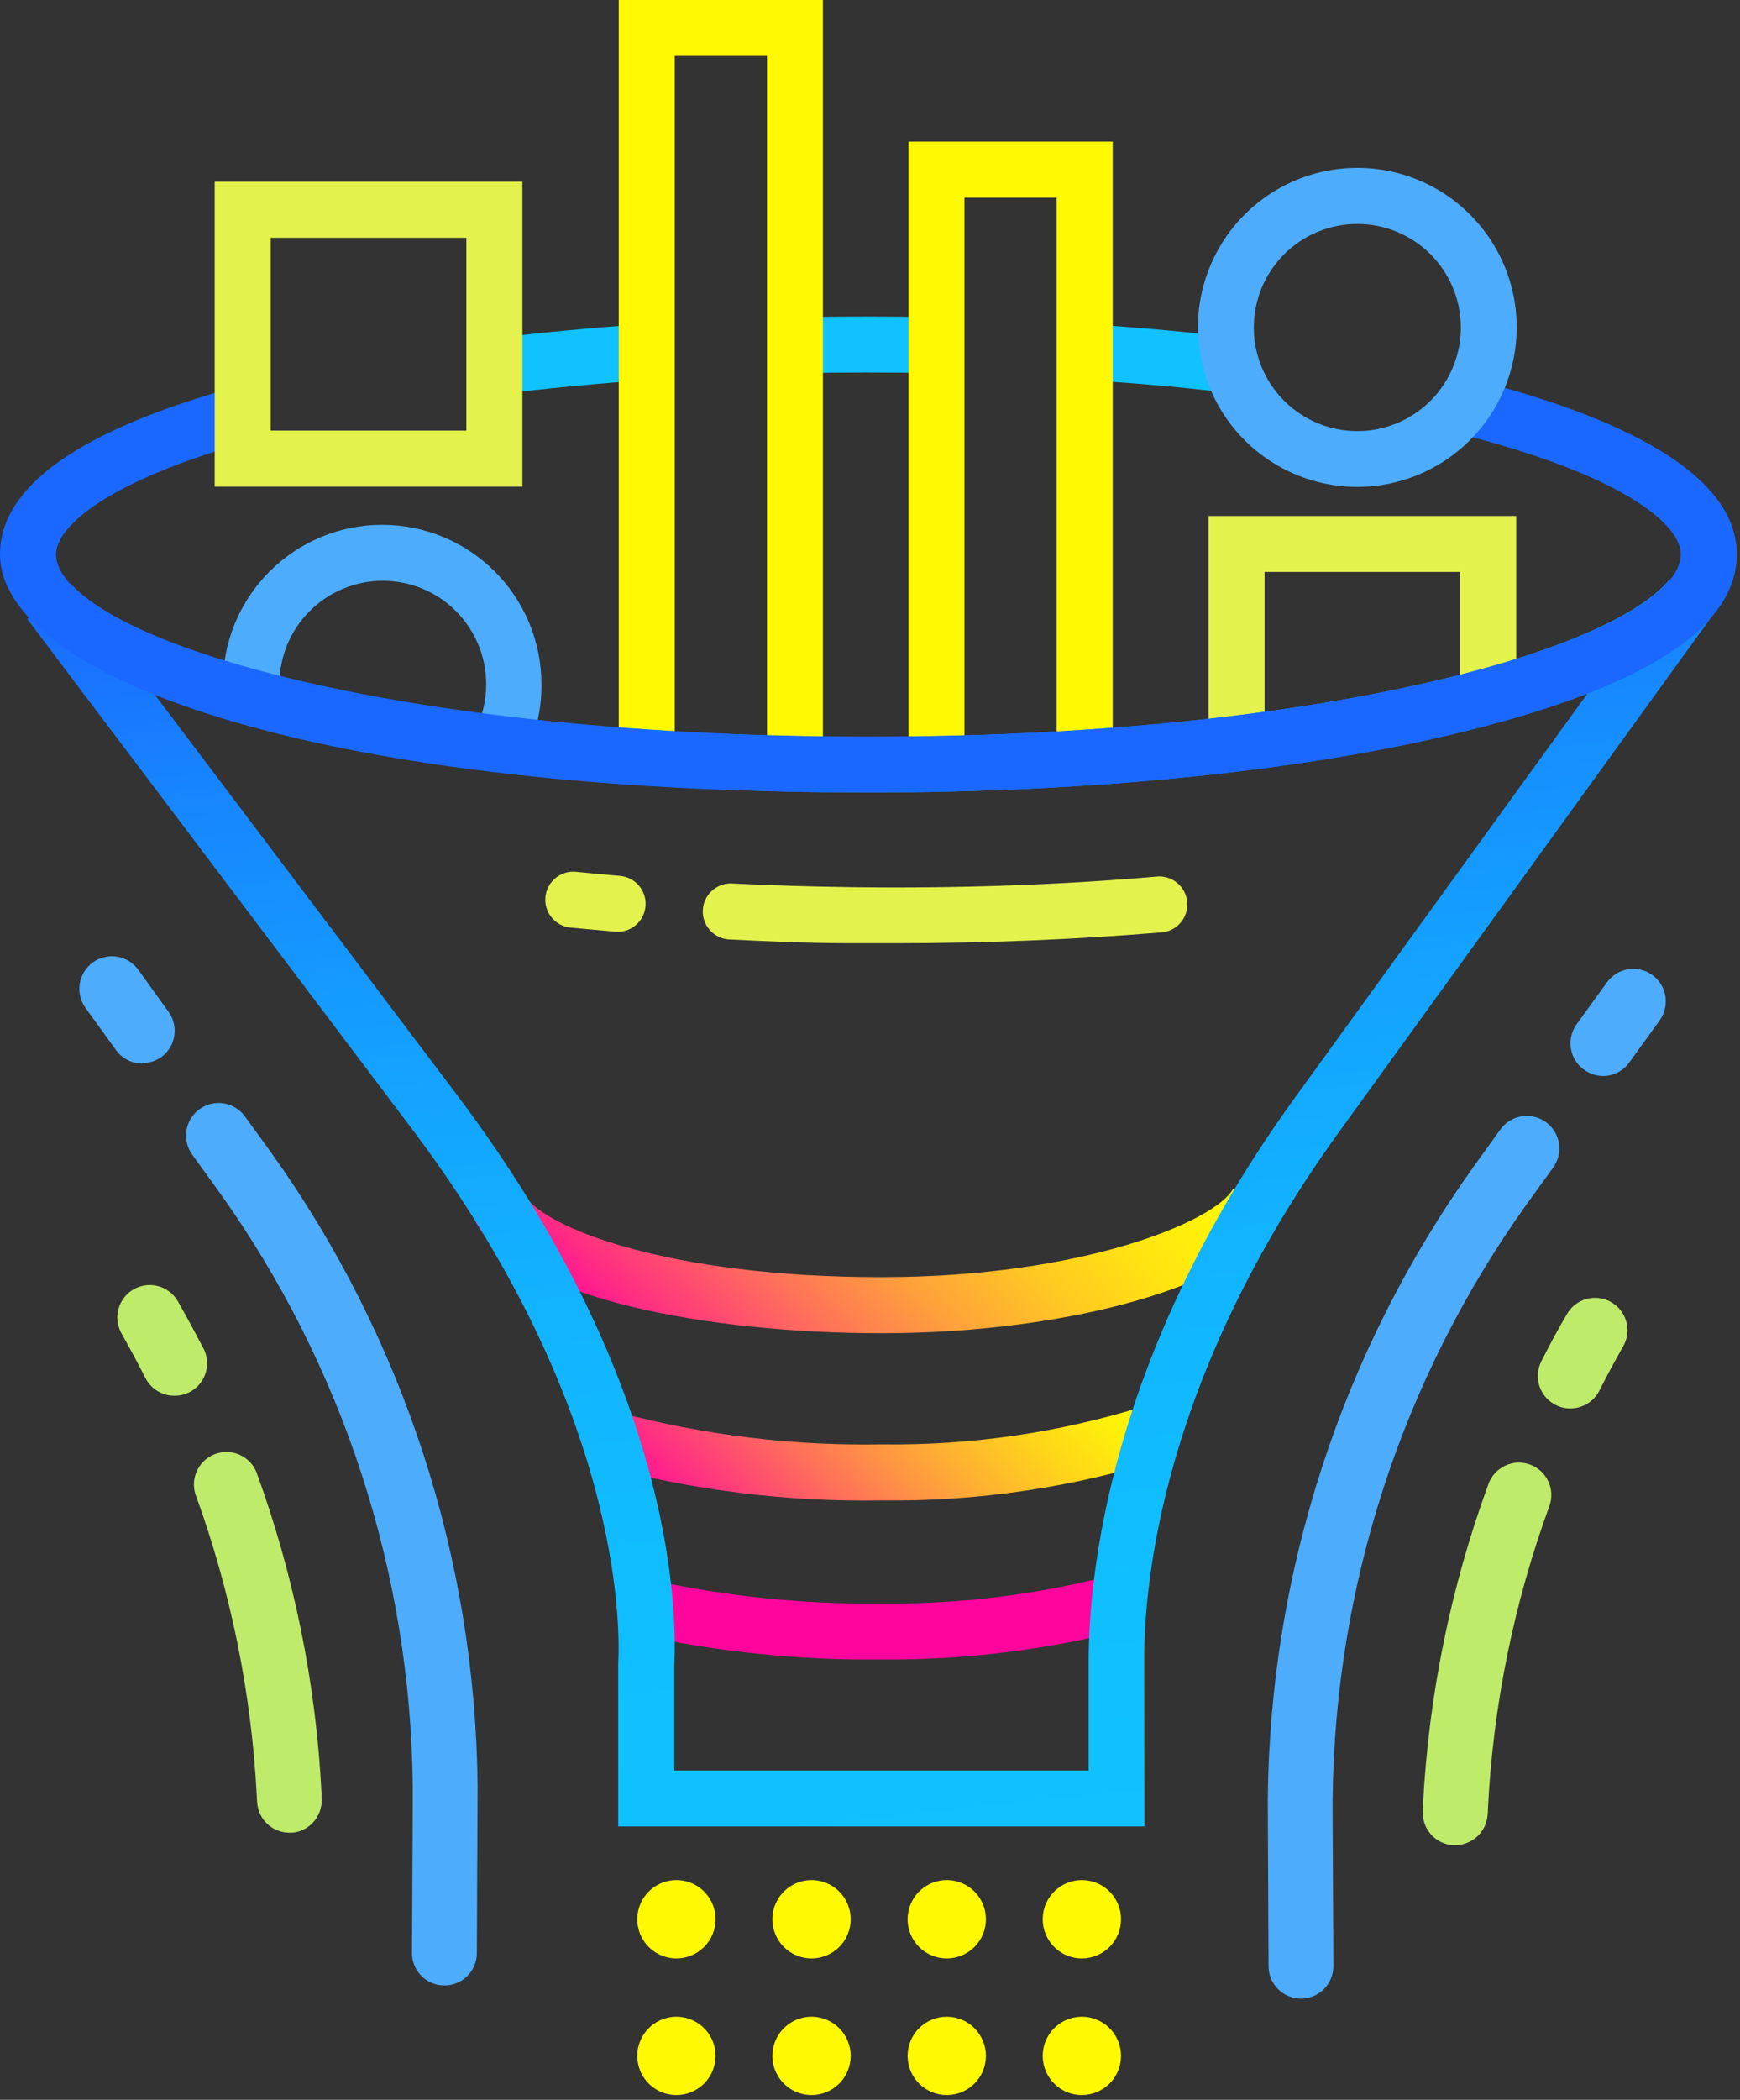
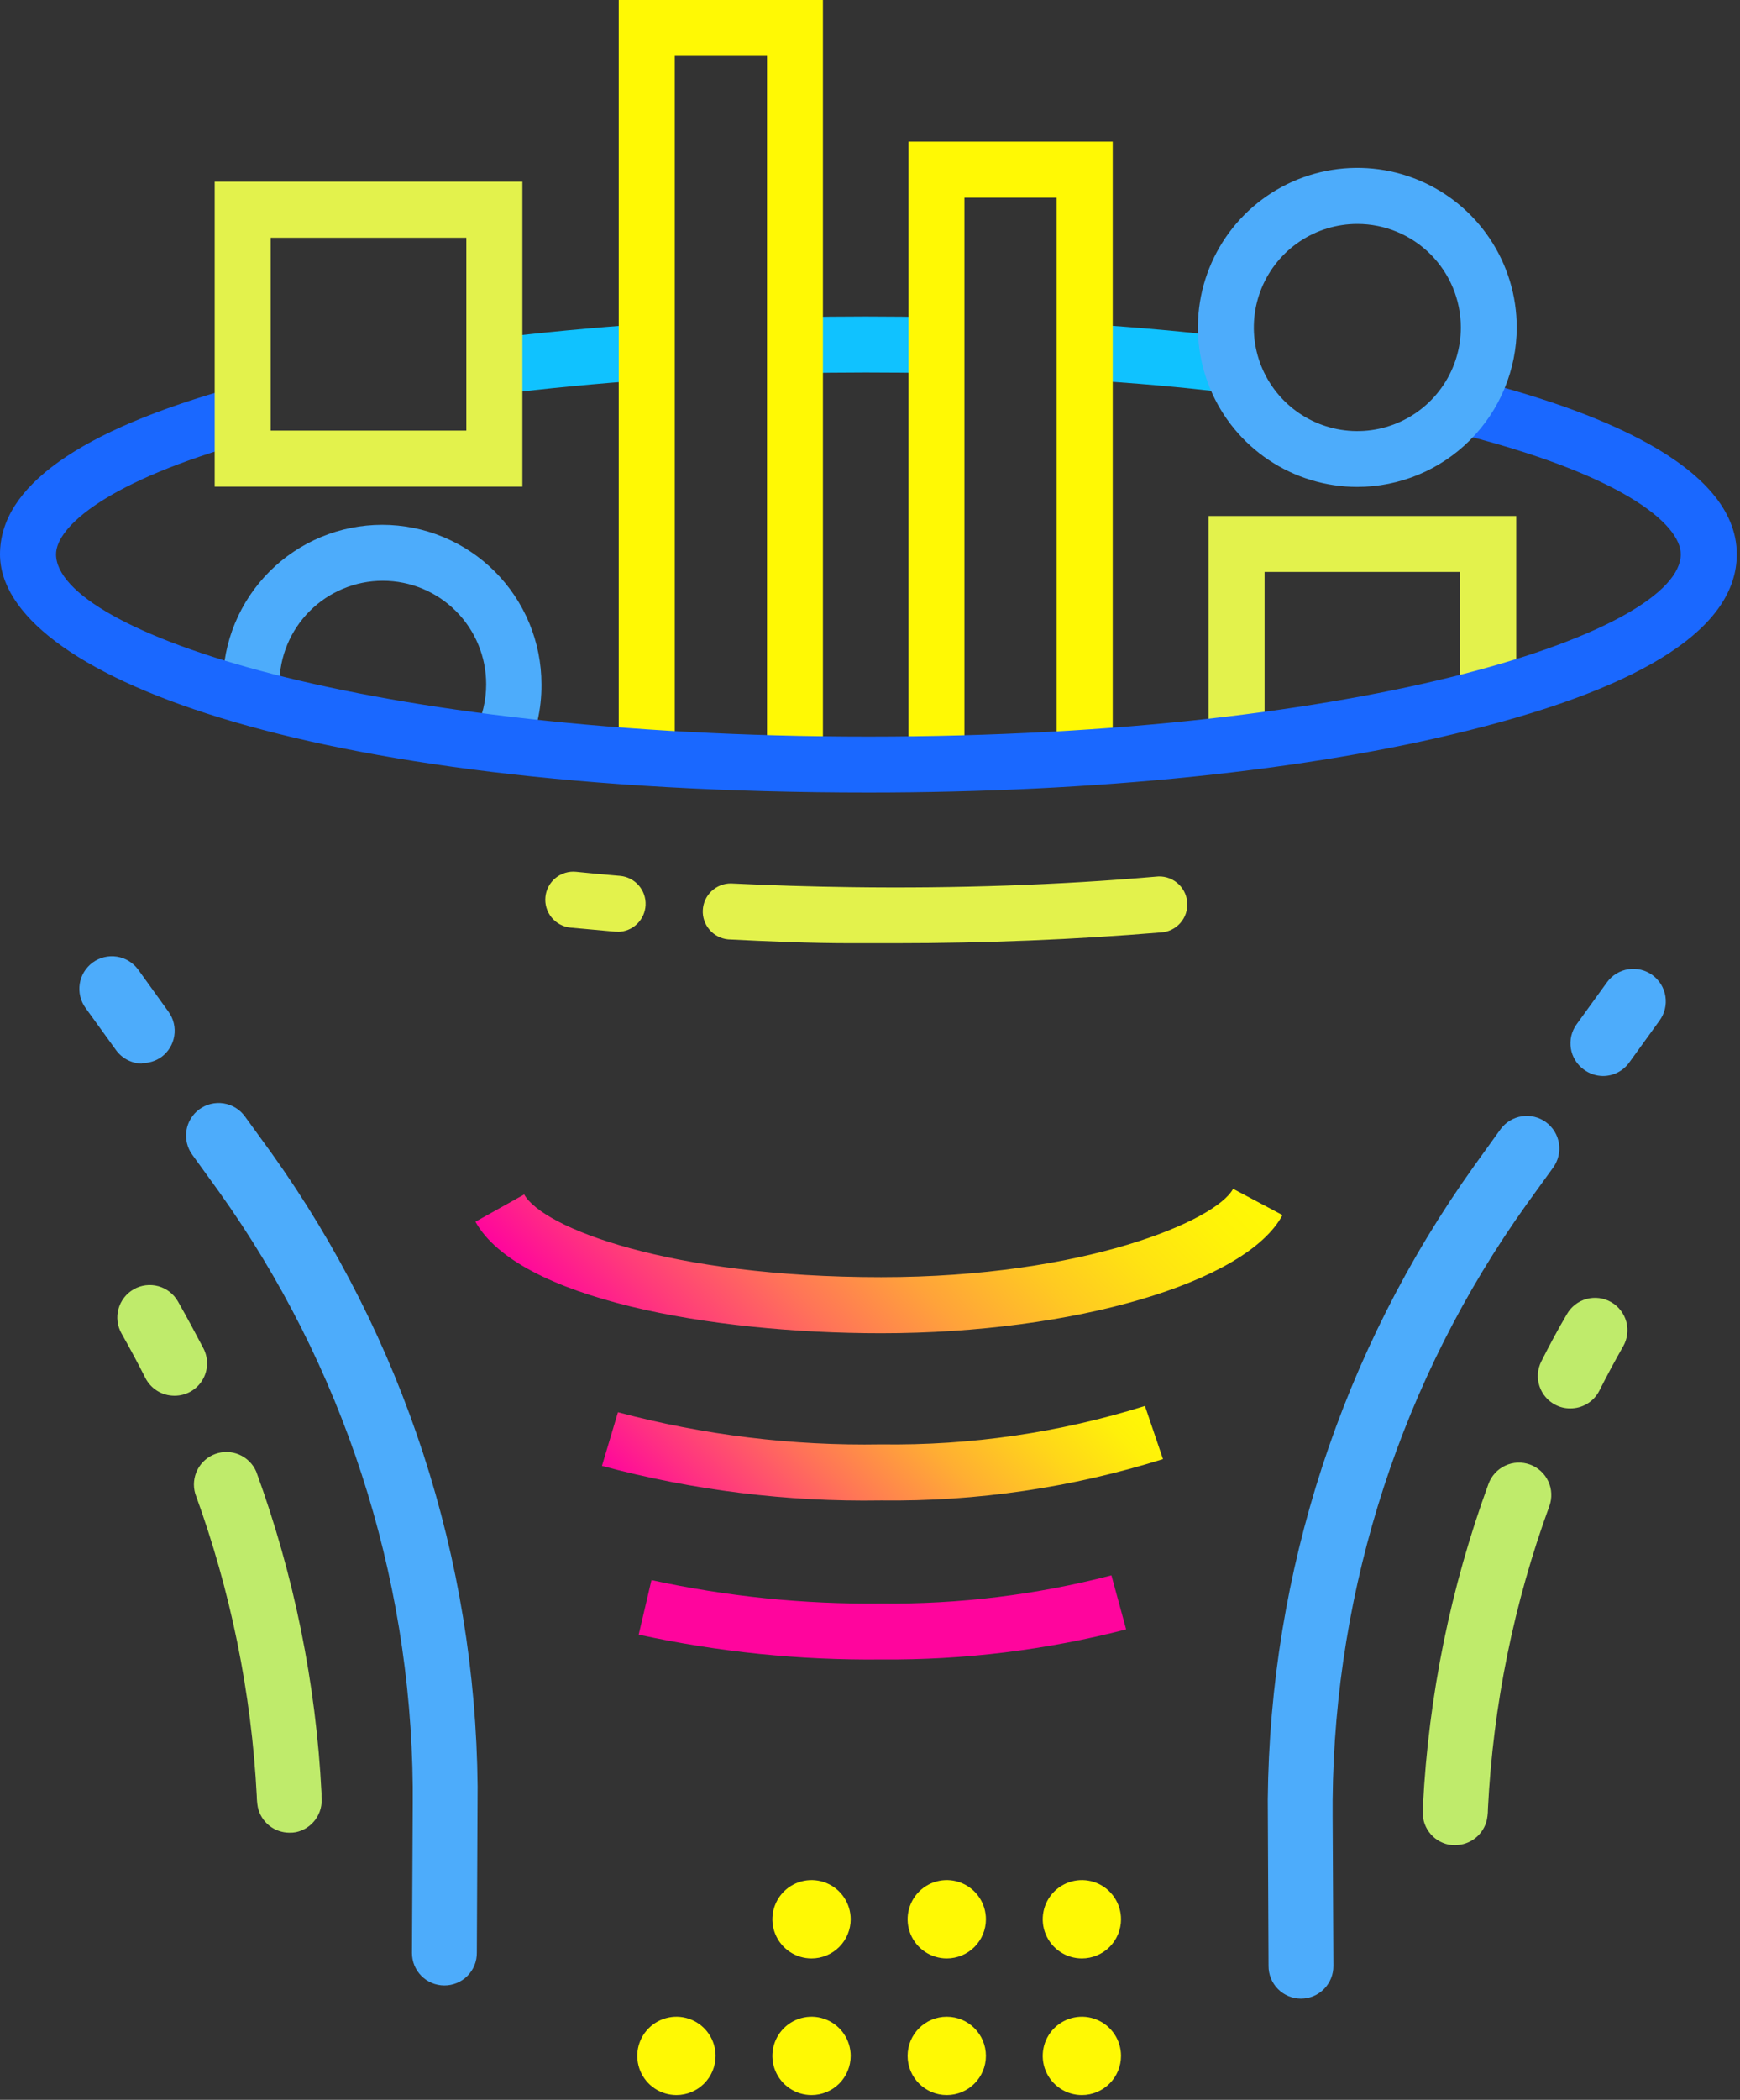
<svg xmlns="http://www.w3.org/2000/svg" width="136" height="164" viewBox="0 0 136 164" fill="none">
  <rect x="0" y="0" width="136" height="164" fill="#333333" stroke="none" />
  <path d="M68.87 104.13C55.51 104.13 40.52 101.44 37.16 95.42L40.97 93.29C42.43 95.89 52.31 99.75 68.87 99.75C84.74 99.75 95.06 95.33 96.38 92.85L100.24 94.9C97.44 100.16 83.96 104.13 68.87 104.13Z" fill="url(#paint0_linear)" />
  <path d="M68.87 117.19C61.506 117.31 54.162 116.401 47.05 114.49L48.3 110.3C55.007 112.086 61.93 112.93 68.87 112.81C75.859 112.908 82.819 111.896 89.49 109.81L90.9 113.96C83.773 116.192 76.338 117.282 68.87 117.19Z" fill="url(#paint1_linear)" />
  <path d="M68.87 129.61C62.5 129.677 56.144 129.026 49.92 127.67L50.92 123.41C56.815 124.694 62.837 125.308 68.87 125.24C74.941 125.307 80.994 124.567 86.87 123.04L88.02 127.26C81.766 128.875 75.328 129.665 68.87 129.61Z" fill="url(#paint2_linear)" />
  <path d="M99.15 153.54L99.09 140.54C99.253 122.793 104.878 105.527 115.2 91.09L117.28 88.2C117.678 87.655 118.276 87.29 118.942 87.186C119.609 87.082 120.29 87.247 120.835 87.645C121.38 88.043 121.745 88.641 121.849 89.308C121.953 89.974 121.788 90.655 121.39 91.2L119.3 94.09C109.602 107.662 104.316 123.89 104.16 140.57V141.9L104.22 153.55C104.223 154.222 103.959 154.868 103.487 155.346C103.014 155.824 102.372 156.095 101.7 156.1C101.364 156.101 101.031 156.036 100.72 155.908C100.409 155.779 100.127 155.591 99.89 155.353C99.653 155.115 99.466 154.832 99.338 154.521C99.211 154.209 99.147 153.876 99.15 153.54ZM123.8 83.54C123.529 83.346 123.3 83.1 123.125 82.816C122.95 82.533 122.832 82.217 122.779 81.888C122.727 81.56 122.739 81.224 122.816 80.899C122.894 80.575 123.034 80.27 123.23 80L125.61 76.71C125.807 76.441 126.055 76.213 126.34 76.04C126.625 75.866 126.941 75.751 127.271 75.7C127.601 75.649 127.937 75.663 128.261 75.742C128.585 75.821 128.891 75.963 129.16 76.16C129.429 76.357 129.657 76.605 129.83 76.89C130.003 77.175 130.119 77.492 130.17 77.821C130.221 78.151 130.207 78.487 130.128 78.811C130.049 79.135 129.907 79.441 129.71 79.71L127.34 82.99C127.105 83.316 126.795 83.582 126.437 83.764C126.079 83.947 125.682 84.041 125.28 84.04C124.746 84.032 124.229 83.857 123.8 83.54Z" fill="url(#paint3_linear)" />
  <path d="M113.22 144.07C112.603 143.942 112.055 143.588 111.685 143.077C111.315 142.567 111.149 141.937 111.22 141.31V141.02C111.658 132.437 113.384 123.969 116.34 115.9C116.569 115.269 117.04 114.755 117.649 114.471C118.257 114.186 118.954 114.156 119.585 114.385C120.216 114.614 120.73 115.085 121.015 115.694C121.299 116.302 121.329 116.999 121.1 117.63C118.326 125.212 116.708 133.167 116.3 141.23C116.3 141.74 116.23 142.03 116.22 142.11C116.097 142.676 115.784 143.183 115.333 143.547C114.881 143.911 114.319 144.11 113.74 144.11C113.566 144.116 113.391 144.103 113.22 144.07ZM121.59 109.73C121.293 109.581 121.029 109.374 120.812 109.122C120.595 108.87 120.429 108.578 120.325 108.262C120.221 107.946 120.181 107.613 120.205 107.282C120.23 106.95 120.32 106.627 120.47 106.33C121.09 105.1 121.74 103.88 122.47 102.64C122.803 102.057 123.354 101.629 124.002 101.452C124.65 101.275 125.342 101.362 125.925 101.695C126.508 102.028 126.936 102.579 127.113 103.227C127.29 103.875 127.203 104.567 126.87 105.15C126.21 106.31 125.59 107.46 125.01 108.61C124.797 109.033 124.469 109.387 124.064 109.633C123.659 109.879 123.194 110.006 122.72 110C122.327 110.002 121.94 109.909 121.59 109.73Z" fill="#BFEB6B" />
  <path d="M34.72 155.07C34.388 155.068 34.059 155.002 33.753 154.873C33.447 154.745 33.168 154.558 32.934 154.322C32.7 154.086 32.515 153.806 32.389 153.499C32.263 153.191 32.199 152.862 32.2 152.53L32.26 140.87V139.55C32.103 122.873 26.817 106.649 17.12 93.08L15.03 90.19C14.633 89.645 14.468 88.964 14.572 88.297C14.676 87.631 15.04 87.033 15.585 86.635C16.13 86.237 16.811 86.072 17.478 86.176C18.145 86.28 18.743 86.645 19.14 87.19L21.23 90.07C31.545 104.51 37.166 121.775 37.33 139.52L37.27 152.52C37.273 152.855 37.209 153.188 37.082 153.499C36.955 153.809 36.767 154.092 36.529 154.329C36.292 154.566 36.01 154.754 35.699 154.881C35.389 155.008 35.056 155.072 34.72 155.07ZM11.12 83.07C10.72 83.069 10.326 82.973 9.97 82.79C9.613 82.608 9.305 82.344 9.07 82.02L6.69 78.73C6.293 78.185 6.128 77.504 6.232 76.837C6.336 76.171 6.7 75.573 7.245 75.175C7.79 74.777 8.471 74.612 9.138 74.716C9.805 74.82 10.403 75.185 10.8 75.73L13.17 79.02C13.564 79.564 13.726 80.242 13.621 80.905C13.516 81.569 13.153 82.164 12.61 82.56C12.163 82.875 11.627 83.04 11.08 83.03L11.12 83.07Z" fill="url(#paint4_linear)" />
  <path d="M22.62 143.14C22.041 143.139 21.481 142.94 21.031 142.576C20.582 142.212 20.271 141.705 20.15 141.14C20.1 140.852 20.073 140.562 20.07 140.27C19.652 132.204 18.031 124.246 15.26 116.66C15.078 116.039 15.139 115.372 15.432 114.795C15.725 114.218 16.227 113.775 16.835 113.556C17.444 113.336 18.113 113.357 18.707 113.614C19.3 113.872 19.774 114.346 20.03 114.94C22.978 123.007 24.698 131.472 25.13 140.05V140.34C25.198 140.966 25.031 141.595 24.661 142.105C24.292 142.615 23.746 142.97 23.13 143.1C22.962 143.131 22.791 143.145 22.62 143.14ZM13.62 109.01C13.151 109.009 12.693 108.879 12.294 108.633C11.895 108.388 11.572 108.037 11.36 107.62C10.78 106.47 10.16 105.32 9.5 104.15C9.168 103.565 9.082 102.873 9.262 102.225C9.441 101.577 9.87 101.026 10.455 100.695C11.039 100.363 11.732 100.278 12.38 100.457C13.028 100.636 13.578 101.065 13.91 101.65C14.61 102.88 15.27 104.11 15.91 105.33C16.107 105.716 16.201 106.146 16.184 106.58C16.167 107.013 16.039 107.434 15.812 107.804C15.585 108.173 15.267 108.478 14.888 108.69C14.51 108.901 14.083 109.011 13.65 109.01H13.62Z" fill="#BFEB6B" />
  <path d="M62.18 29.15L62.09 24.78C65.77 24.7 69.56 24.7 73.24 24.78L73.14 29.15C69.53 29.07 65.8 29.08 62.18 29.15Z" fill="url(#paint5_linear)" />
  <path d="M96 30.68C92.41 30.24 88.58 29.9 84.64 29.68L84.91 25.31C88.91 25.57 92.85 25.92 96.53 26.37L96 30.68Z" fill="url(#paint6_linear)" />
  <path d="M38.91 30.8L38.37 26.45C42.3 25.97 46.37 25.59 50.37 25.31L50.67 29.67C46.72 29.95 42.72 30.33 38.91 30.8Z" fill="url(#paint7_linear)" />
  <path d="M64.32 59.22H59.95V4.37H52.74V58.68H48.36V0H64.32V59.22Z" fill="url(#paint8_linear)" />
  <path d="M75.38 59.98H71.01V11.06H86.97V59.48H82.59V15.44H75.38V59.98Z" fill="url(#paint9_linear)" />
  <path d="M98.84 58.12H94.46V40.3H118.51V54.26H114.13V44.67H98.84V58.12Z" fill="url(#paint10_linear)" />
  <path d="M41.01 59.09L37.12 57.09C37.701 55.962 38.003 54.71 38 53.44C38 51.297 37.149 49.242 35.633 47.727C34.118 46.212 32.063 45.36 29.92 45.36C27.777 45.36 25.722 46.212 24.206 47.727C22.691 49.242 21.84 51.297 21.84 53.44C21.825 53.713 21.825 53.987 21.84 54.26L17.48 54.71C17.48 54.29 17.42 53.86 17.42 53.44C17.42 50.138 18.732 46.972 21.066 44.637C23.401 42.302 26.568 40.99 29.87 40.99C33.172 40.99 36.339 42.302 38.673 44.637C41.008 46.972 42.32 50.138 42.32 53.44C42.34 55.401 41.891 57.338 41.01 59.09Z" fill="url(#paint11_linear)" />
  <path d="M69.92 73.67H66.52C63.32 73.67 60.08 73.53 56.91 73.37C56.349 73.316 55.83 73.048 55.462 72.622C55.093 72.195 54.903 71.643 54.932 71.08C54.96 70.517 55.204 69.987 55.614 69.599C56.023 69.212 56.566 68.997 57.13 69C60.24 69.15 63.42 69.25 66.58 69.29C74.82 69.4 82.79 69.12 90.33 68.47C90.624 68.432 90.922 68.454 91.206 68.534C91.491 68.614 91.756 68.751 91.987 68.937C92.217 69.123 92.407 69.353 92.546 69.614C92.685 69.875 92.769 70.162 92.794 70.457C92.819 70.751 92.784 71.048 92.692 71.329C92.599 71.61 92.45 71.869 92.254 72.091C92.059 72.313 91.82 72.493 91.553 72.62C91.286 72.747 90.996 72.818 90.7 72.83C84.06 73.38 77.07 73.67 69.92 73.67ZM48.29 72.77H48.11L44.59 72.45C44.304 72.421 44.026 72.336 43.773 72.2C43.519 72.064 43.295 71.879 43.113 71.656C42.931 71.433 42.795 71.177 42.712 70.901C42.629 70.626 42.601 70.336 42.63 70.05C42.659 69.764 42.744 69.486 42.88 69.233C43.017 68.979 43.201 68.755 43.424 68.573C43.647 68.391 43.904 68.255 44.179 68.172C44.455 68.089 44.744 68.061 45.03 68.09C46.16 68.21 47.31 68.31 48.48 68.41C49.039 68.463 49.556 68.729 49.924 69.153C50.292 69.576 50.484 70.125 50.46 70.685C50.435 71.246 50.197 71.776 49.793 72.166C49.389 72.556 48.851 72.775 48.29 72.78V72.77Z" fill="url(#paint12_linear)" />
-   <path d="M55.93 149.9C55.93 149.295 55.75 148.703 55.414 148.2C55.078 147.697 54.6 147.304 54.041 147.073C53.481 146.841 52.866 146.781 52.273 146.899C51.679 147.017 51.134 147.308 50.706 147.736C50.278 148.164 49.986 148.709 49.868 149.303C49.75 149.896 49.811 150.512 50.042 151.071C50.274 151.63 50.666 152.108 51.169 152.444C51.673 152.78 52.264 152.96 52.87 152.96C53.681 152.96 54.459 152.637 55.033 152.064C55.607 151.49 55.93 150.711 55.93 149.9Z" fill="url(#paint13_linear)" />
  <path d="M66.49 149.9C66.49 149.295 66.311 148.703 65.974 148.2C65.638 147.697 65.16 147.304 64.601 147.073C64.042 146.841 63.427 146.781 62.833 146.899C62.24 147.017 61.694 147.308 61.266 147.736C60.838 148.164 60.547 148.709 60.429 149.303C60.311 149.896 60.371 150.512 60.603 151.071C60.835 151.63 61.227 152.108 61.73 152.444C62.233 152.78 62.825 152.96 63.43 152.96C64.242 152.96 65.02 152.637 65.594 152.064C66.168 151.49 66.49 150.711 66.49 149.9Z" fill="url(#paint14_linear)" />
  <path d="M77.06 149.9C77.06 149.295 76.881 148.703 76.545 148.2C76.209 147.697 75.731 147.304 75.171 147.073C74.612 146.841 73.997 146.781 73.403 146.899C72.81 147.017 72.265 147.308 71.837 147.736C71.409 148.164 71.117 148.709 70.999 149.303C70.881 149.896 70.942 150.512 71.173 151.071C71.405 151.63 71.797 152.108 72.3 152.444C72.804 152.78 73.395 152.96 74 152.96C74.812 152.96 75.59 152.637 76.164 152.064C76.738 151.49 77.06 150.711 77.06 149.9Z" fill="url(#paint15_linear)" />
  <path d="M87.62 149.9C87.62 149.295 87.441 148.703 87.104 148.2C86.768 147.697 86.29 147.304 85.731 147.073C85.172 146.841 84.557 146.781 83.963 146.899C83.37 147.017 82.824 147.308 82.396 147.736C81.968 148.164 81.677 148.709 81.559 149.303C81.441 149.896 81.501 150.512 81.733 151.071C81.965 151.63 82.357 152.108 82.86 152.444C83.363 152.78 83.955 152.96 84.56 152.96C85.372 152.96 86.15 152.637 86.724 152.064C87.298 151.49 87.62 150.711 87.62 149.9Z" fill="url(#paint16_linear)" />
  <path d="M55.93 160.57C55.93 159.965 55.75 159.373 55.414 158.87C55.078 158.366 54.6 157.974 54.041 157.743C53.481 157.511 52.866 157.45 52.273 157.569C51.679 157.687 51.134 157.978 50.706 158.406C50.278 158.834 49.986 159.379 49.868 159.973C49.75 160.566 49.811 161.182 50.042 161.741C50.274 162.3 50.666 162.778 51.169 163.114C51.673 163.45 52.264 163.63 52.87 163.63C53.681 163.63 54.459 163.307 55.033 162.734C55.607 162.16 55.93 161.381 55.93 160.57Z" fill="url(#paint17_linear)" />
  <path d="M66.49 160.57C66.49 159.965 66.311 159.373 65.974 158.87C65.638 158.366 65.16 157.974 64.601 157.743C64.042 157.511 63.427 157.45 62.833 157.569C62.24 157.687 61.694 157.978 61.266 158.406C60.838 158.834 60.547 159.379 60.429 159.973C60.311 160.566 60.371 161.182 60.603 161.741C60.835 162.3 61.227 162.778 61.73 163.114C62.233 163.45 62.825 163.63 63.43 163.63C64.242 163.63 65.02 163.307 65.594 162.734C66.168 162.16 66.49 161.381 66.49 160.57Z" fill="url(#paint18_linear)" />
  <path d="M73.999 163.63C75.689 163.63 77.059 162.26 77.059 160.57C77.059 158.88 75.689 157.51 73.999 157.51C72.309 157.51 70.939 158.88 70.939 160.57C70.939 162.26 72.309 163.63 73.999 163.63Z" fill="url(#paint19_linear)" />
  <path d="M87.62 160.57C87.62 159.965 87.441 159.373 87.104 158.87C86.768 158.366 86.29 157.974 85.731 157.743C85.172 157.511 84.557 157.45 83.963 157.569C83.37 157.687 82.824 157.978 82.396 158.406C81.968 158.834 81.677 159.379 81.559 159.973C81.441 160.566 81.501 161.182 81.733 161.741C81.965 162.3 82.357 162.778 82.86 163.114C83.363 163.45 83.955 163.63 84.56 163.63C85.372 163.63 86.15 163.307 86.724 162.734C87.298 162.16 87.62 161.381 87.62 160.57Z" fill="url(#paint20_linear)" />
-   <path d="M89.45 142.65H48.32V129.97C48.49 126.78 48.49 109.74 32.13 88.08L2.13 48.35L5.48 45.55C10.99 51.55 34.2 57.55 67.89 57.55C101.83 57.55 125.46 51.24 130.46 45.3L133.9 48L104.64 88.44C90.81 107.57 89.4 123.73 89.43 129.79C89.43 129.96 89.43 130.1 89.43 130.22L89.45 142.65ZM52.72 138.28H85.09V129.84C85.09 123.35 86.54 106.07 101.09 85.9L124.09 54.15C111.89 58.9 91.18 61.9 67.89 61.9C44.97 61.9 24.38 58.9 12.11 54.27L35.63 85.4C52.47 107.69 52.95 125.3 52.7 130.16V138.24L52.72 138.28Z" fill="url(#paint21_linear)" />
  <path d="M67.88 61.9C23.32 61.9 0 52.54 0 43.29C0 38.01 6.18 33.62 18.38 30.23L19.55 34.45C8.35 37.56 4.38 41.16 4.38 43.29C4.38 49.29 28.54 57.53 67.88 57.53C107.22 57.53 131.37 49.24 131.37 43.29C131.37 40.93 126.76 37.04 113.77 33.81L114.82 29.56C124.37 31.93 135.75 36.24 135.75 43.29C135.75 48.94 128.75 53.56 114.86 57.03C102.28 60.2 85.6 61.9 67.88 61.9Z" fill="url(#paint22_linear)" />
  <path d="M106.09 38.03C103.626 38.03 101.216 37.299 99.168 35.93C97.118 34.561 95.521 32.615 94.578 30.338C93.635 28.061 93.388 25.556 93.869 23.139C94.35 20.722 95.537 18.502 97.279 16.759C99.022 15.017 101.242 13.83 103.659 13.349C106.076 12.868 108.581 13.115 110.858 14.058C113.135 15.001 115.081 16.598 116.45 18.648C117.819 20.697 118.55 23.105 118.55 25.57C118.547 28.874 117.234 32.041 114.898 34.377C112.561 36.714 109.394 38.027 106.09 38.03ZM106.09 17.49C104.489 17.49 102.925 17.965 101.594 18.854C100.264 19.743 99.227 21.007 98.615 22.486C98.003 23.965 97.843 25.592 98.156 27.162C98.469 28.731 99.241 30.173 100.373 31.304C101.505 32.435 102.948 33.205 104.518 33.516C106.088 33.827 107.715 33.665 109.193 33.051C110.671 32.437 111.934 31.399 112.821 30.067C113.709 28.735 114.182 27.17 114.18 25.57C114.177 23.426 113.324 21.371 111.807 19.856C110.29 18.341 108.234 17.49 106.09 17.49Z" fill="url(#paint23_linear)" />
  <path d="M40.83 38.01H16.78V14.19H40.83V38.01ZM21.16 33.63H36.45V18.57H21.16V33.63Z" fill="url(#paint24_linear)" />
  <defs>
    <linearGradient id="paint0_linear" x1="52.71" y1="111.34" x2="84.7" y2="79.36" gradientUnits="userSpaceOnUse">
      <stop stop-color="#FF059D" />
      <stop offset="0.14" stop-color="#FF3A7B" />
      <stop offset="0.31" stop-color="#FF7458" />
      <stop offset="0.47" stop-color="#FFA33A" />
      <stop offset="0.63" stop-color="#FFC922" />
      <stop offset="0.77" stop-color="#FFE312" />
      <stop offset="0.9" stop-color="#FFF308" />
      <stop offset="1" stop-color="#FFF904" />
    </linearGradient>
    <linearGradient id="paint1_linear" x1="57.15" y1="124.59" x2="80.7" y2="101.04" gradientUnits="userSpaceOnUse">
      <stop stop-color="#FF059D" />
      <stop offset="0.13" stop-color="#FF2F83" />
      <stop offset="0.37" stop-color="#FF7656" />
      <stop offset="0.58" stop-color="#FFAE33" />
      <stop offset="0.77" stop-color="#FFD719" />
      <stop offset="0.91" stop-color="#FFF00A" />
      <stop offset="1" stop-color="#FFF904" />
    </linearGradient>
    <linearGradient id="paint2_linear" x1="26956.1" y1="2348.11" x2="28407.4" y2="2348.11" gradientUnits="userSpaceOnUse">
      <stop stop-color="#FF059D" />
      <stop offset="1" stop-color="#FFF904" />
    </linearGradient>
    <linearGradient id="paint3_linear" x1="23598.8" y1="26454.4" x2="24566.6" y2="26454.4" gradientUnits="userSpaceOnUse">
      <stop stop-color="#4DACFB" />
      <stop offset="1" stop-color="#05FBD3" />
    </linearGradient>
    <linearGradient id="paint4_linear" x1="20627.8" y1="26358" x2="21595.9" y2="26358" gradientUnits="userSpaceOnUse">
      <stop stop-color="#4DACFB" />
      <stop offset="1" stop-color="#05FBD3" />
    </linearGradient>
    <linearGradient id="paint5_linear" x1="8071.93" y1="1083.67" x2="8196.26" y2="1083.67" gradientUnits="userSpaceOnUse">
      <stop stop-color="#10C2FF" />
      <stop offset="1" stop-color="#1A68FF" />
    </linearGradient>
    <linearGradient id="paint6_linear" x1="8894.19" y1="1314.54" x2="9035.56" y2="1314.54" gradientUnits="userSpaceOnUse">
      <stop stop-color="#10C2FF" />
      <stop offset="1" stop-color="#1A68FF" />
    </linearGradient>
    <linearGradient id="paint7_linear" x1="8582.56" y1="1343.73" x2="8734.22" y2="1343.73" gradientUnits="userSpaceOnUse">
      <stop stop-color="#10C2FF" />
      <stop offset="1" stop-color="#1A68FF" />
    </linearGradient>
    <linearGradient id="paint8_linear" x1="11421.7" y1="16067.6" x2="11421.7" y2="12560.6" gradientUnits="userSpaceOnUse">
      <stop stop-color="#FF059D" />
      <stop offset="1" stop-color="#FFF904" />
    </linearGradient>
    <linearGradient id="paint9_linear" x1="11805.9" y1="13321.2" x2="11805.9" y2="10928" gradientUnits="userSpaceOnUse">
      <stop stop-color="#FF059D" />
      <stop offset="1" stop-color="#FFF904" />
    </linearGradient>
    <linearGradient id="paint10_linear" x1="18149.7" y1="4696.85" x2="18728.2" y2="4696.85" gradientUnits="userSpaceOnUse">
      <stop stop-color="#E3F24C" />
      <stop offset="1" stop-color="#64D8BC" />
    </linearGradient>
    <linearGradient id="paint11_linear" x1="16794.2" y1="4785.55" x2="17414.2" y2="4785.55" gradientUnits="userSpaceOnUse">
      <stop stop-color="#4DACFB" />
      <stop offset="1" stop-color="#05FBD3" />
    </linearGradient>
    <linearGradient id="paint12_linear" x1="35115.6" y1="1650.18" x2="37629.3" y2="1650.18" gradientUnits="userSpaceOnUse">
      <stop stop-color="#E3F24C" />
      <stop offset="1" stop-color="#64D8BC" />
    </linearGradient>
    <linearGradient id="paint13_linear" x1="4389.82" y1="2447.16" x2="4389.82" y2="2337.37" gradientUnits="userSpaceOnUse">
      <stop stop-color="#FF059D" />
      <stop offset="1" stop-color="#FFF904" />
    </linearGradient>
    <linearGradient id="paint14_linear" x1="4465.01" y1="2447.16" x2="4465.01" y2="2337.37" gradientUnits="userSpaceOnUse">
      <stop stop-color="#FF059D" />
      <stop offset="1" stop-color="#FFF904" />
    </linearGradient>
    <linearGradient id="paint15_linear" x1="4540.27" y1="2447.16" x2="4540.27" y2="2337.37" gradientUnits="userSpaceOnUse">
      <stop stop-color="#FF059D" />
      <stop offset="1" stop-color="#FFF904" />
    </linearGradient>
    <linearGradient id="paint16_linear" x1="4615.45" y1="2447.16" x2="4615.45" y2="2337.37" gradientUnits="userSpaceOnUse">
      <stop stop-color="#FF059D" />
      <stop offset="1" stop-color="#FFF904" />
    </linearGradient>
    <linearGradient id="paint17_linear" x1="4389.82" y1="2457.84" x2="4389.82" y2="2348.05" gradientUnits="userSpaceOnUse">
      <stop stop-color="#FF059D" />
      <stop offset="1" stop-color="#FFF904" />
    </linearGradient>
    <linearGradient id="paint18_linear" x1="4465.01" y1="2457.84" x2="4465.01" y2="2348.05" gradientUnits="userSpaceOnUse">
      <stop stop-color="#FF059D" />
      <stop offset="1" stop-color="#FFF904" />
    </linearGradient>
    <linearGradient id="paint19_linear" x1="4540.29" y1="2457.84" x2="4540.29" y2="2348.05" gradientUnits="userSpaceOnUse">
      <stop stop-color="#FF059D" />
      <stop offset="1" stop-color="#FFF904" />
    </linearGradient>
    <linearGradient id="paint20_linear" x1="4615.45" y1="2457.84" x2="4615.45" y2="2348.05" gradientUnits="userSpaceOnUse">
      <stop stop-color="#FF059D" />
      <stop offset="1" stop-color="#FFF904" />
    </linearGradient>
    <linearGradient id="paint21_linear" x1="78.07" y1="143.85" x2="67.06" y2="39.08" gradientUnits="userSpaceOnUse">
      <stop stop-color="#10C2FF" />
      <stop offset="0.22" stop-color="#10BEFF" />
      <stop offset="0.43" stop-color="#12B3FF" />
      <stop offset="0.63" stop-color="#14A0FF" />
      <stop offset="0.83" stop-color="#1786FF" />
      <stop offset="1" stop-color="#1A68FF" />
    </linearGradient>
    <linearGradient id="paint22_linear" x1="98303.4" y1="8891.69" x2="98303.4" y2="7845.81" gradientUnits="userSpaceOnUse">
      <stop stop-color="#10C2FF" />
      <stop offset="1" stop-color="#1A68FF" />
    </linearGradient>
    <linearGradient id="paint23_linear" x1="18781.7" y1="5935.85" x2="19402.4" y2="5935.85" gradientUnits="userSpaceOnUse">
      <stop stop-color="#4DACFB" />
      <stop offset="1" stop-color="#05FBD3" />
    </linearGradient>
    <linearGradient id="paint24_linear" x1="16203.9" y1="5688.12" x2="16782.3" y2="5688.12" gradientUnits="userSpaceOnUse">
      <stop stop-color="#E3F24C" />
      <stop offset="1" stop-color="#64D8BC" />
    </linearGradient>
  </defs>
</svg>